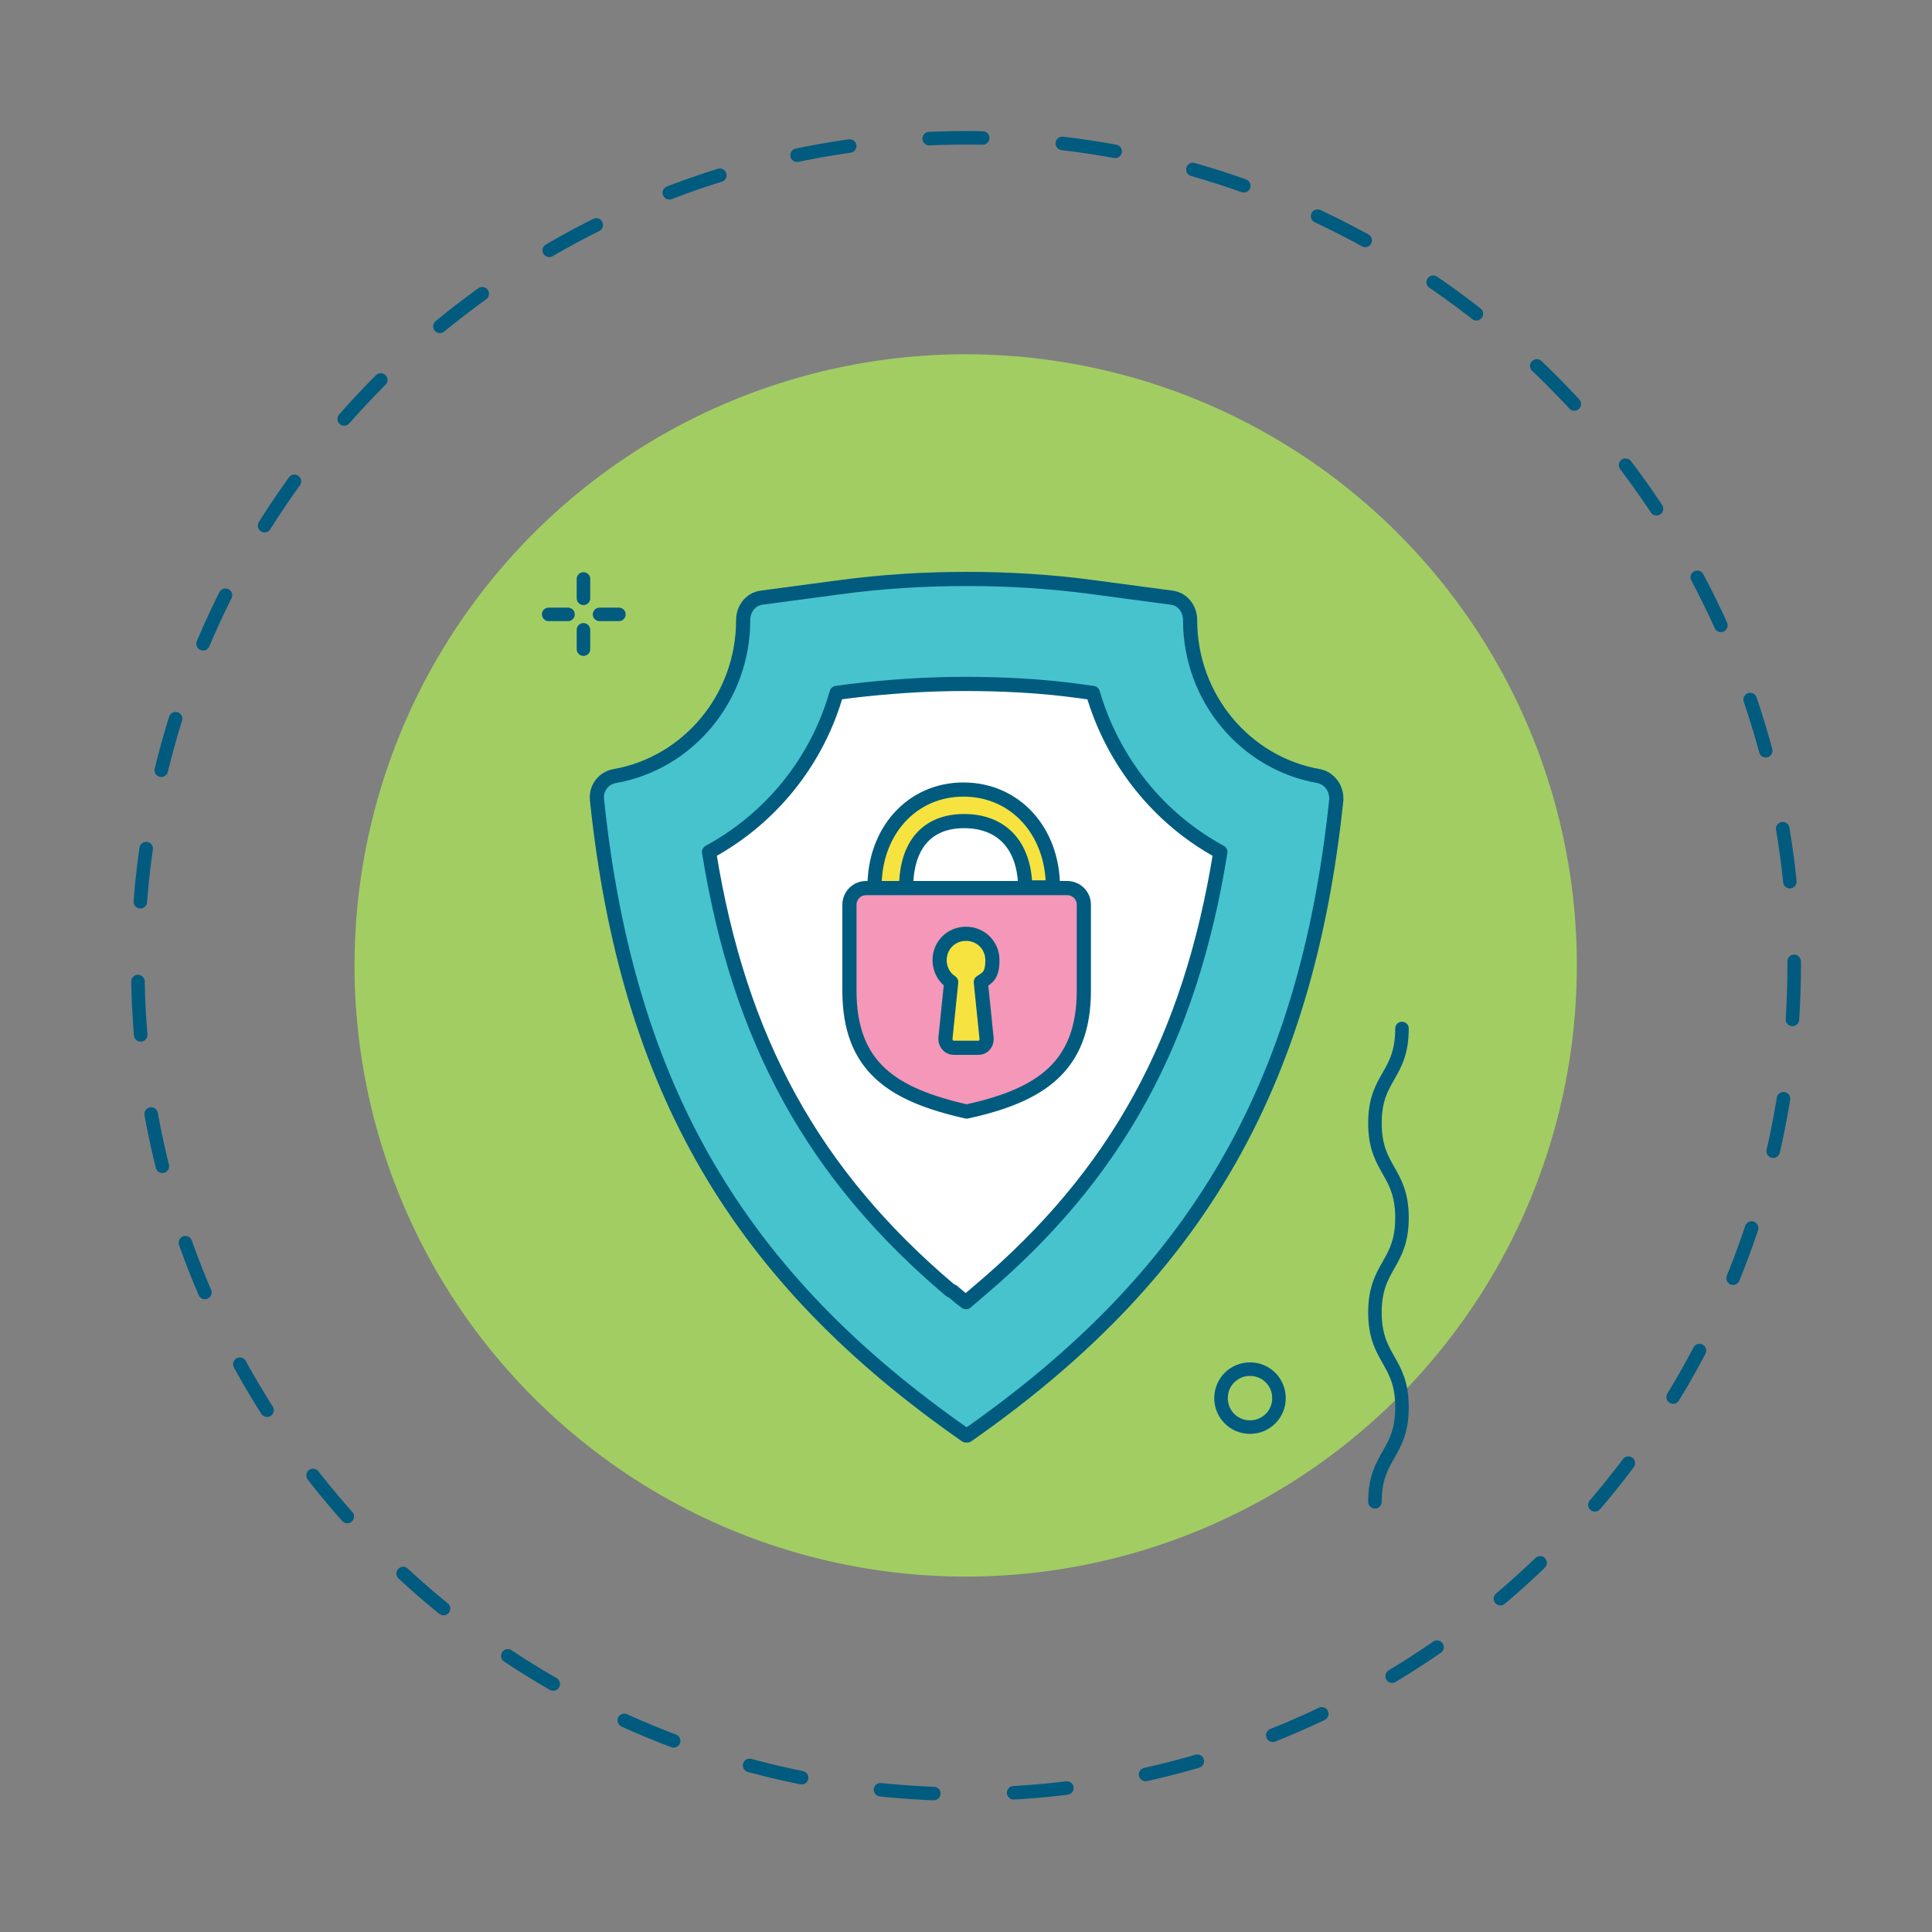
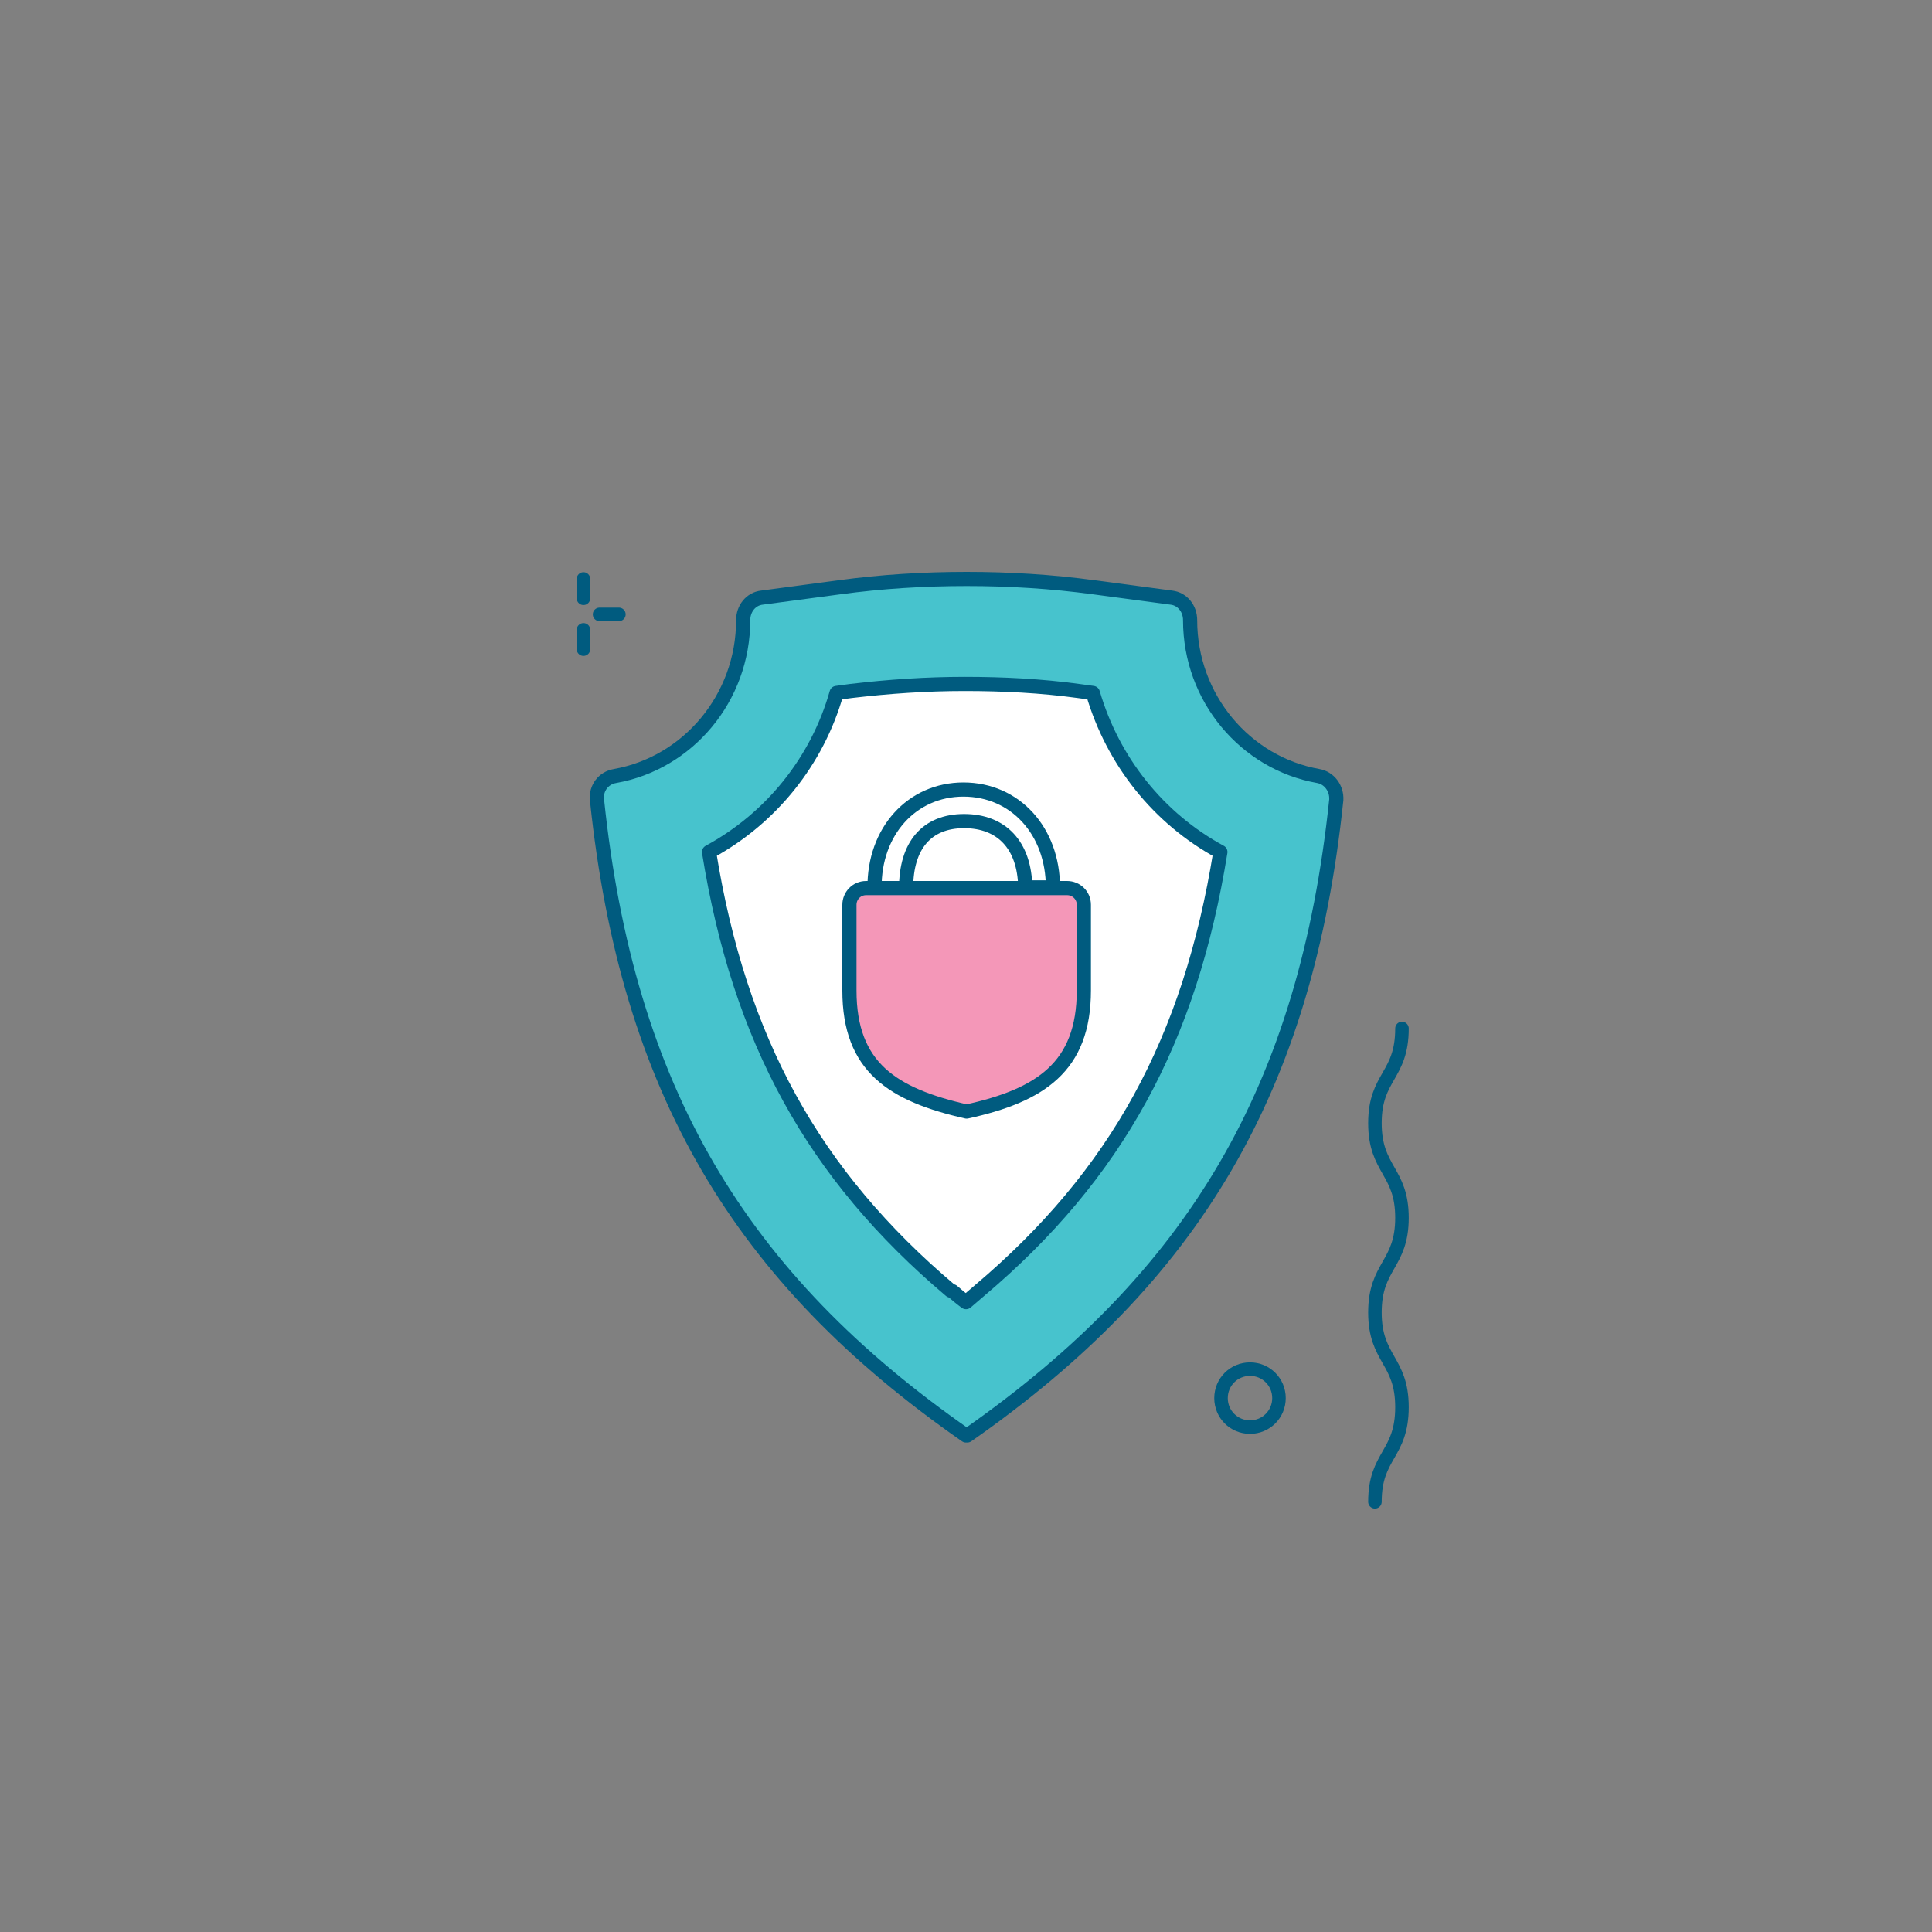
<svg xmlns="http://www.w3.org/2000/svg" id="Capa_1" version="1.1" viewBox="0 0 300 300">
  <rect x="0" y="0" width="300" height="300" fill="#808080" stroke="none" />
  <defs>
    <style> .st0 { stroke-miterlimit: 10; } .st0, .st1, .st2, .st3, .st4, .st5, .st6, .st7, .st8 { stroke: #005b7f; } .st0, .st1, .st2, .st3, .st5 { fill: none; } .st0, .st1, .st3 { stroke-width: 2.1px; } .st1, .st2, .st3, .st4, .st5, .st6, .st7, .st8 { stroke-linecap: round; stroke-linejoin: round; } .st2, .st4, .st6, .st7, .st8 { stroke-width: 2.2px; } .st9 { fill: #a2cd63; } .st3 { stroke-dasharray: 8.3 12.4; } .st4, .st10 { fill: #f6e340; } .st5 { stroke-width: 1.8px; } .st6 { fill: #fff; } .st7 { fill: #47c3cd; } .st8 { fill: #f497b8; } </style>
  </defs>
-   <circle class="st9" cx="150" cy="150" r="94.9" transform="translate(-22.1 274) rotate(-80.8)" />
  <path class="st0" d="M198.6,217.1c0,2.5-2,4.5-4.5,4.5s-4.5-2-4.5-4.5,2-4.5,4.5-4.5,4.5,2,4.5,4.5Z" />
-   <circle class="st3" cx="150" cy="150" r="128.6" />
  <g>
    <path class="st7" d="M150,222.9c-35.2-24.5-52.6-53.8-57.3-98.7-.2-1.8,1-3.4,2.8-3.7,11.3-2,19.9-12.1,19.9-24.2,0-1.8,1.2-3.3,2.9-3.5l12-1.6c6.6-.9,13.2-1.3,19.8-1.3s13.2.4,19.8,1.3l12,1.6c1.7.2,2.9,1.7,2.9,3.5,0,12.1,8.6,22.2,19.9,24.2,1.7.3,2.9,1.9,2.8,3.7-4.7,44.9-22.1,74.1-57.3,98.7" />
    <path class="st6" d="M147.9,200.5c.7.6,1.4,1.2,2.1,1.7.7-.6,1.4-1.2,2.1-1.8,21.3-18,32.7-38.9,37.4-68.1-9.6-5.2-16.7-14.1-19.8-24.7l-2.2-.3c-5.8-.8-11.8-1.1-17.7-1.1s-11.8.4-17.7,1.1l-2.2.3c-3,10.6-10.2,19.5-19.8,24.7,4.7,29.2,16.2,50.1,37.5,68.1Z" />
    <g>
-       <path class="st10" d="M163.5,137.8c0-8.8-5.9-15.2-13.9-15.2-8,0-13.9,6.5-13.8,15.3h4.9c0-6.6,3.2-10.4,9-10.4,5.8,0,9.4,3.7,9.5,10.3h4.5Z" />
      <path class="st5" d="M163.5,137.8c0-8.8-5.9-15.2-13.9-15.2-8,0-13.9,6.5-13.8,15.3h4.9c0-6.6,3.2-10.4,9-10.4,5.8,0,9.4,3.7,9.5,10.3h4.5Z" />
      <path class="st2" d="M163.5,137.8c0-8.8-5.9-15.2-13.9-15.2-8,0-13.9,6.5-13.8,15.3h4.9c0-6.6,3.2-10.4,9-10.4,5.8,0,9.4,3.7,9.5,10.3h4.5Z" />
    </g>
    <path class="st8" d="M150,137.9h15.7c1.4,0,2.6,1.1,2.6,2.6v13.3c0,11.9-6.8,16.3-18.2,18.8-11.5-2.6-18.2-6.9-18.2-18.8v-13.3c0-1.4,1.1-2.6,2.6-2.6h15.7Z" />
-     <path class="st4" d="M147.7,152.5c-1.1-.7-1.8-2-1.8-3.4,0-2.3,1.8-4.1,4.1-4.1s4.1,1.8,4.1,4.1-.7,2.7-1.8,3.4l.9,8.8c0,.8-.5,1.4-1.3,1.4h-3.8c-.8,0-1.3-.7-1.3-1.4l.9-8.8" />
  </g>
  <g>
    <g>
      <line class="st1" x1="90.6" y1="89.9" x2="90.6" y2="92.9" />
      <line class="st1" x1="90.6" y1="97.8" x2="90.6" y2="100.8" />
    </g>
    <g>
      <line class="st1" x1="96.1" y1="95.4" x2="93.1" y2="95.4" />
-       <line class="st1" x1="88.2" y1="95.4" x2="85.2" y2="95.4" />
    </g>
  </g>
  <path class="st1" d="M217.7,159.7c0,7.4-4.2,7.4-4.2,14.7s4.2,7.4,4.2,14.7-4.2,7.4-4.2,14.7,4.2,7.4,4.2,14.7c0,7.4-4.2,7.4-4.2,14.7" />
</svg>